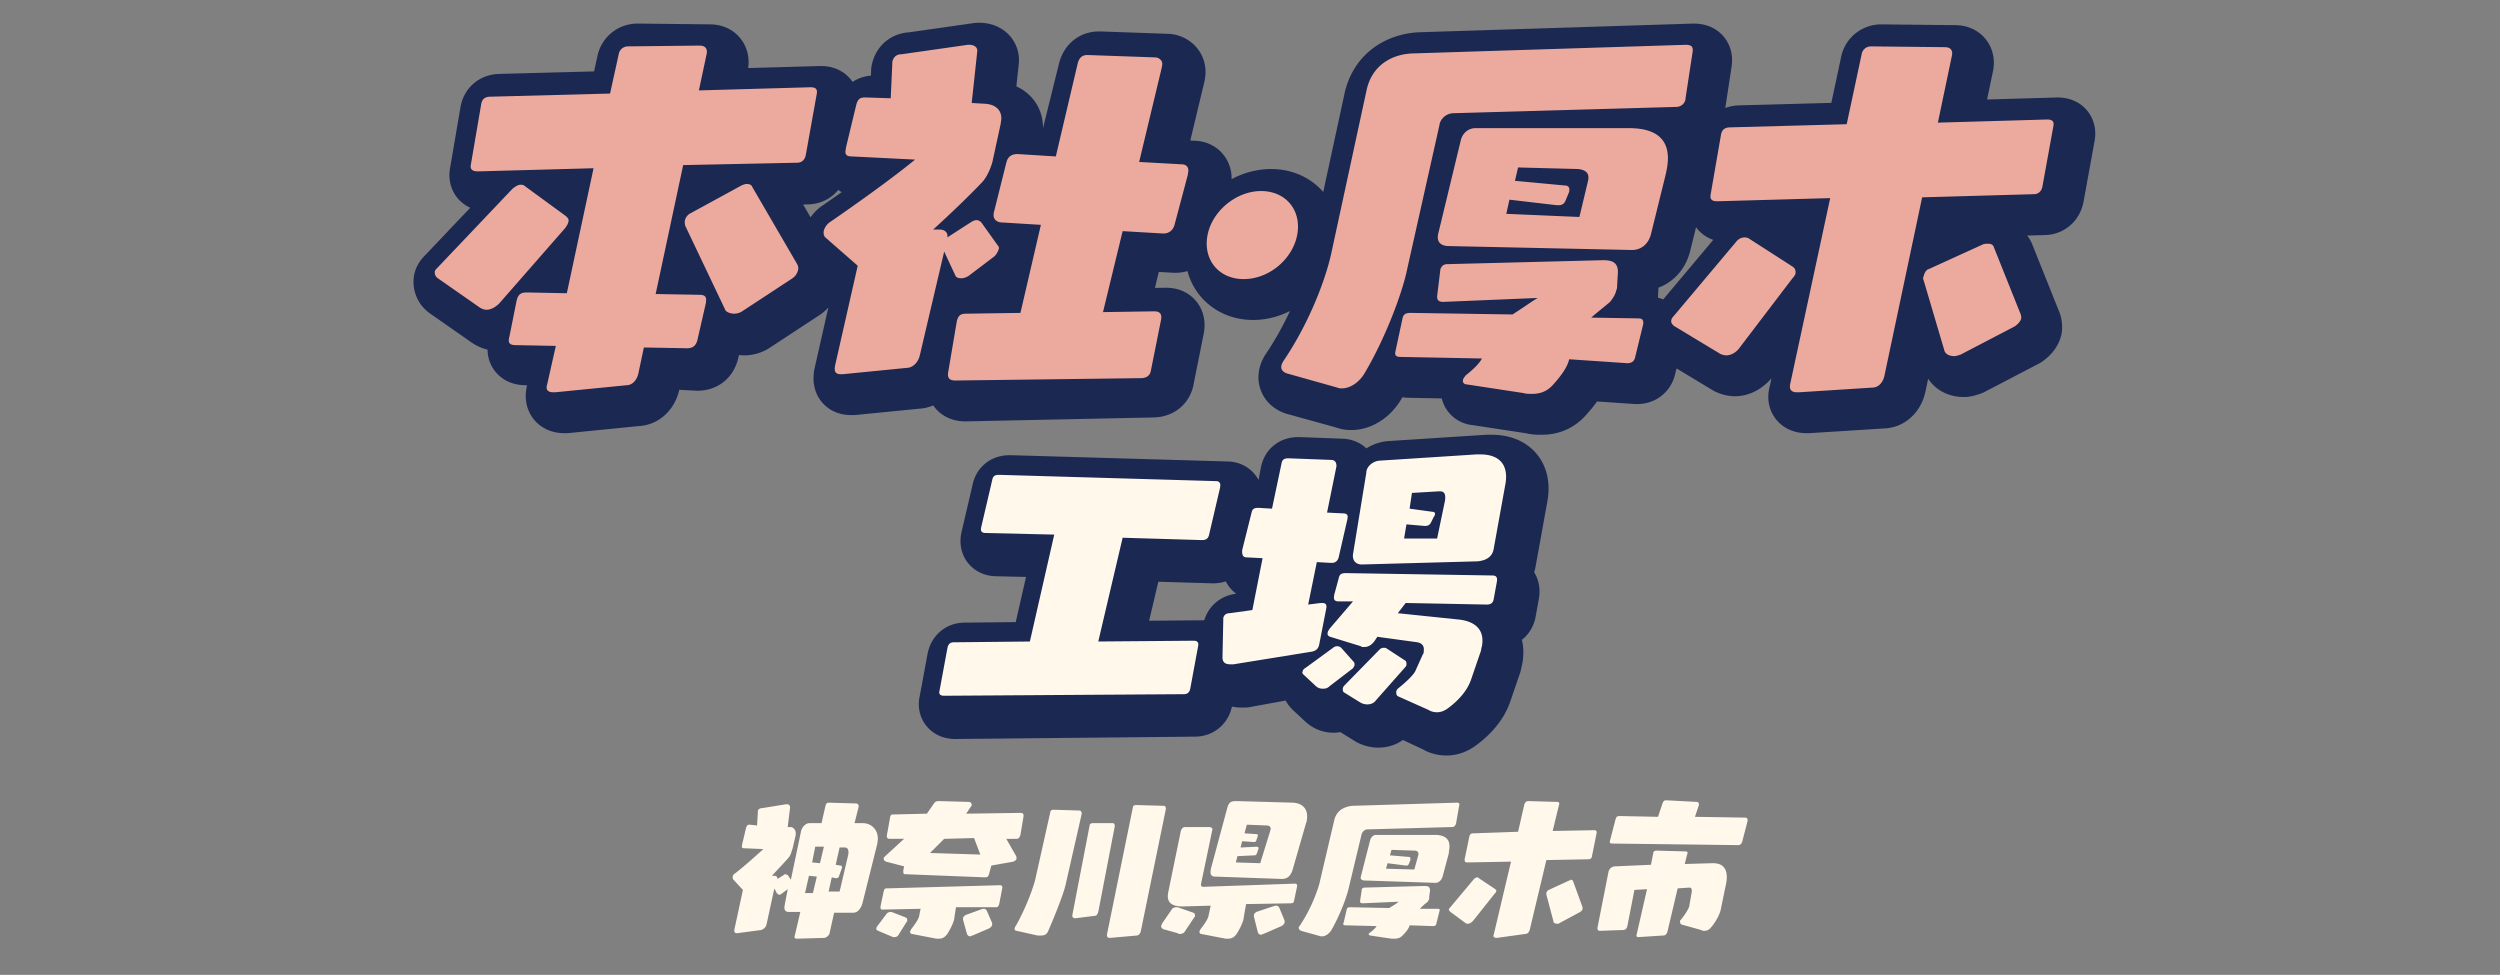
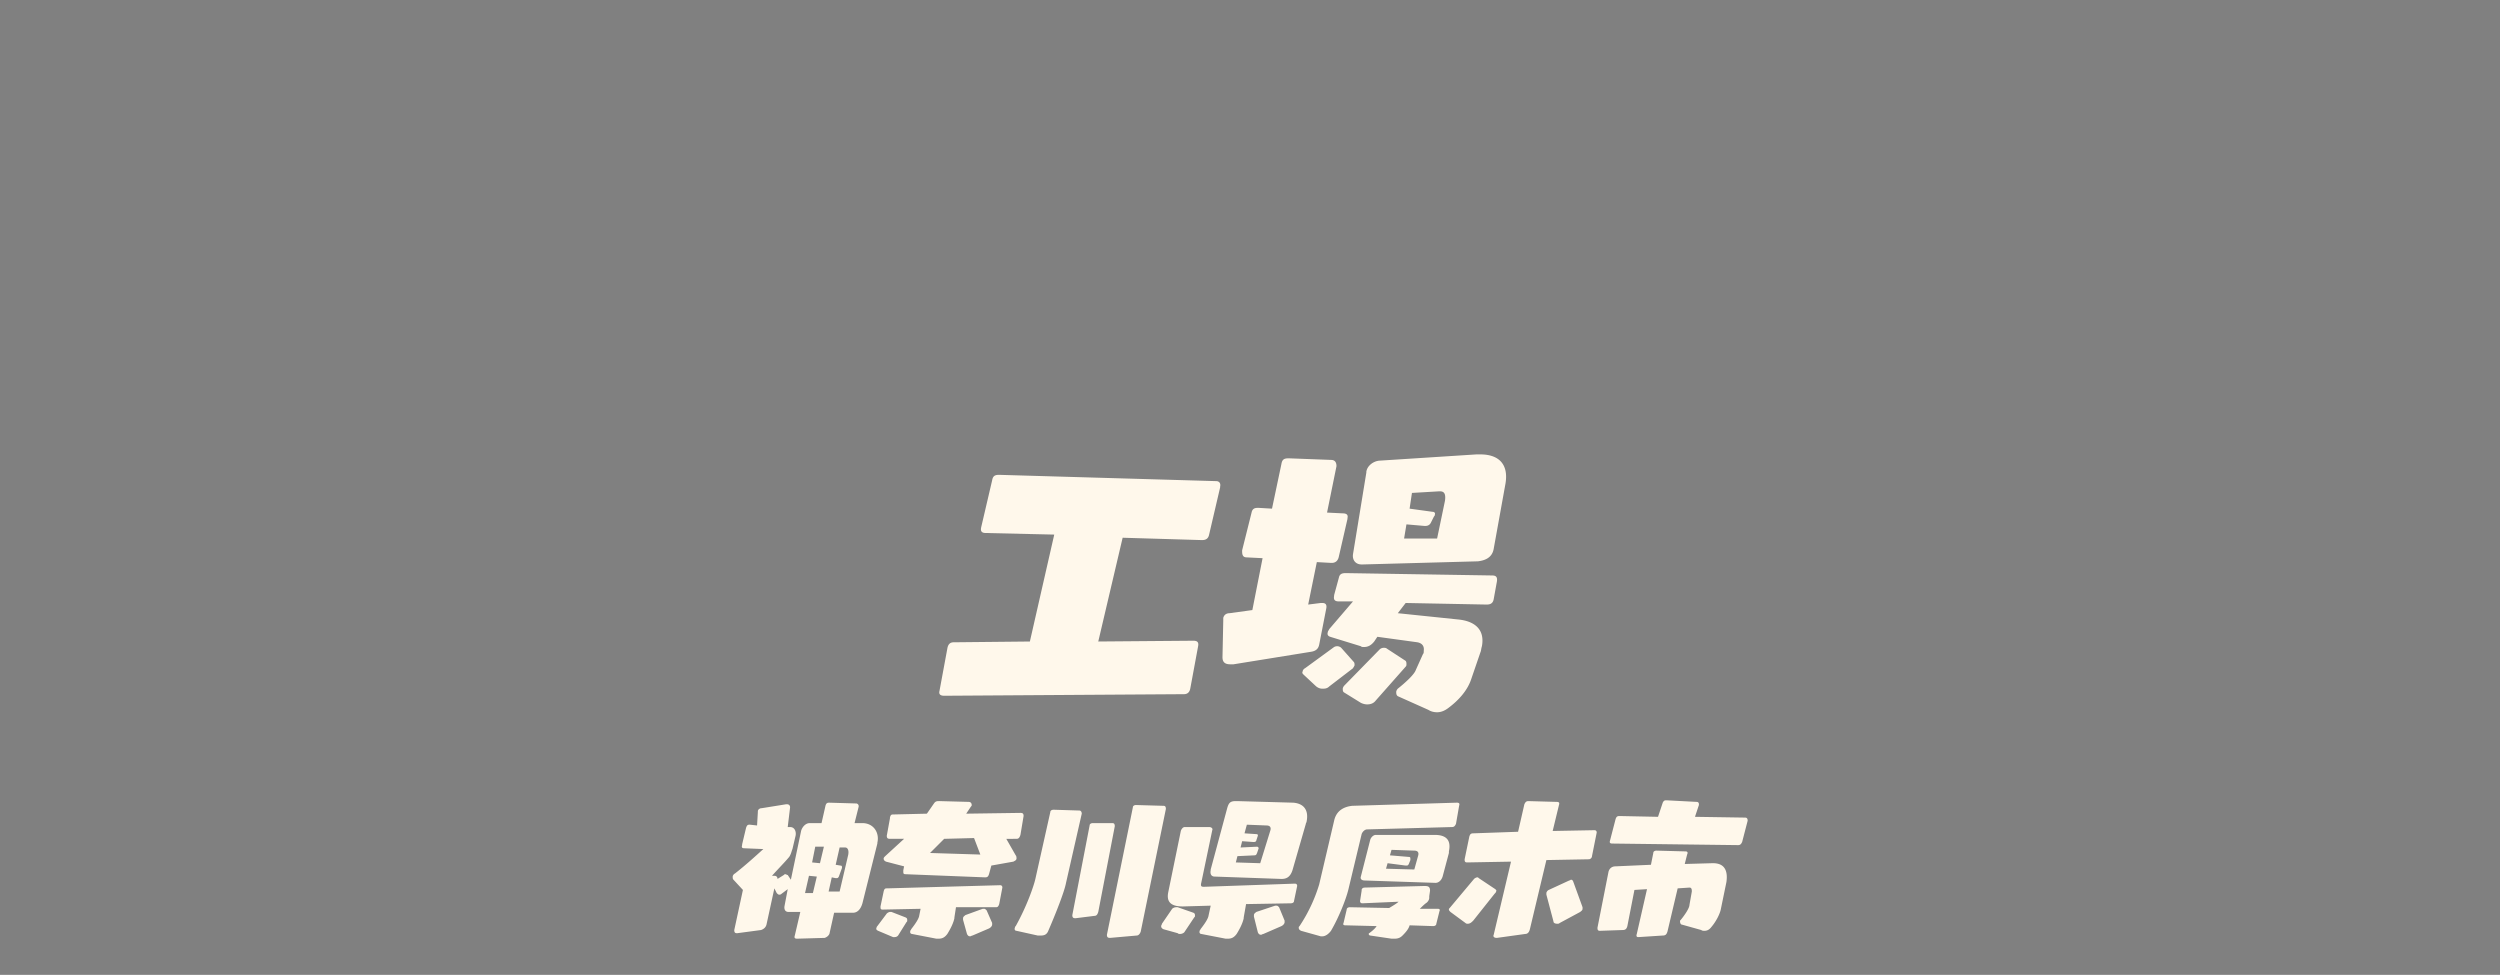
<svg xmlns="http://www.w3.org/2000/svg" xml:space="preserve" id="レイヤー_1" x="0" y="0" style="enable-background:new 0 0 318 124" version="1.1" viewBox="0 0 318 124">
  <rect x="0" y="0" width="318" height="124" fill="#808080" stroke="none" />
  <style>.st0{fill:#1b2851;stroke:#1b2851;stroke-width:8;stroke-linecap:round;stroke-linejoin:round;stroke-miterlimit:10}.st1{fill:#eca99e}.st2{fill:#fff8eb}</style>
-   <path d="M57 36.6a.9.9 0 0 1-.4-.8c0-.2.2-.4.4-.6l9.5-10c.4-.3.7-.5 1-.5.2 0 .4 0 .6.2l5.2 3.8c.2.2.4.4.3.7 0 .2-.2.5-.4.8l-8.4 9.6c-.5.5-1.1.8-1.6.8-.3 0-.6-.1-.9-.3L57 36.6zm26.2 8.8-.7 3.3c-.2.9-.8 1.5-1.5 1.5l-9 .9h-.2c-.8 0-1-.4-.9-1l1.1-4.9-5.1-.2c-.9 0-1-.4-.8-1.1l.9-4.5c.2-.9.6-1.1 1.3-1.1l5.1.1 3.4-15.9-14.7.4c-.9 0-1-.4-.9-.9l1.3-7.6c.1-.7.5-1 1.2-1l15.1-.4 1.1-5c.1-.6.6-1 1.2-1l9.2.1c.7 0 1 .4.9 1l-1 4.7 14.2-.4c.6 0 .9.2.8.8l-1.4 7.8c-.1.6-.5 1-1.1 1l-14.5.4-3.5 16.4 5.6.1c.7 0 .9.3.8.9v.1L90 44.7c-.2.7-.6 1-1.3 1l-5.5-.3zm12.5-4.5c-.3.2-.7.3-1 .3-.5 0-1.1-.2-1.2-.6l-5-10.5c-.1-.2-.1-.5-.1-.7.1-.4.3-.7.6-.9l6.6-3.6c.2-.1.5-.2.7-.2.3 0 .6.1.7.4l5.7 9.8c.1.2.2.5.1.8-.1.4-.3.7-.7 1l-6.4 4.2zM108.5 48.8h-.2c-.6 0-.9-.2-.8-.9v-.1l2.9-12.8-4-3.5c-.3-.2-.4-.6-.3-1 .1-.3.3-.7.7-1 3.5-2.4 8.1-5.7 10.9-8l-8-.4c-.7 0-1-.2-.8-1V20l1.3-5.4c.2-.8.5-1 1.1-1h.2l3.1.1.2-4.4v-.2c.1-.5.4-1 1.2-1l8.4-1.2h.2c.6 0 1.1.3 1 .9l-.7 6.5 1.7.1c1.6.1 2.3 1.1 2 2.4v.1l-1 4.6c-.1.6-.6 2-1.3 2.8-1.7 1.8-4 4-6.3 6.1h.8c.8 0 1.1.5 1 1l3.1-2c.2-.1.4-.2.6-.2.2 0 .5.1.7.4l2 2.8c.2.2.2.4.1.6-.1.3-.3.6-.5.8l-3.3 2.5c-.3.2-.7.3-.9.3-.4 0-.7-.1-.8-.4l-1.4-3-3.1 13.2c-.2.9-.9 1.6-1.7 1.6l-8.1.8zm14.3.8c-.7 0-1-.3-.9-1l1.1-6.5c.2-.9.6-1 1.3-1l6.8-.1 2.6-11.2-4.9-.3c-.8 0-1.2-.5-1.1-1.1v-.1l1.6-6.4c.2-.8.7-1.1 1.4-1.1h.1l4.8.3 3-12.1c.2-.7.6-1 1.2-1h.1l8.5.3c.6 0 1.1.5.9 1.1v.1l-2.9 12.1 5.4.3c.7 0 1 .5.8 1.2v.1l-1.7 6.4c-.2.7-.7 1.1-1.4 1.1h-.1l-5.1-.3-2.5 10.3 6.5-.1c.7 0 1 .3.9 1l-1.3 6.5c-.1.7-.6 1-1.3 1l-23.8.5zM159.4 36.7c-3.1 0-5.2-2.5-4.5-5.6.6-3.1 3.6-5.6 6.8-5.6 3.1 0 5.2 2.5 4.5 5.6-.7 3.1-3.7 5.6-6.8 5.6zM164.8 48.8c-.6-.2-.8-.6-.7-1 0-.1.1-.3.2-.5 3.4-5 5.4-10.5 6.1-13.6l4.5-20.8c.7-3.5 3.5-4.7 5.8-4.8L215.4 7c.7 0 1 .2.9.9l-.9 5.9v.1c-.1.6-.6 1-1.2 1l-28.3.8c-.9 0-1.7.7-1.8 1.5l-3.9 18.3c-.7 3-2.8 8.9-5.5 13.4-.7 1.1-1.8 1.8-2.8 1.8-.2 0-.4 0-.6-.1l-6.5-1.8zm36-1.9c-.2.9-.9 2-2.2 3.4-.7.7-1.5 1-2.5 1-.4 0-.8 0-1.1-.1l-7.2-1.1c-.4 0-.6-.3-.5-.6 0-.1.2-.4.4-.6 1-.8 1.7-1.5 2-2.1l-10.4-.2c-.6 0-.7-.3-.6-.7l.9-4.2c.1-.5.4-.7 1-.7l13 .2c1.4-.9 2.5-1.7 3.2-2.1l-12 .5c-.6 0-.8-.2-.8-.7l.4-3.3v-.1c.1-.3.3-.7.9-.7l19.7-.5h.2c1.2 0 1.8.4 1.8 1.5l-.1 1.7c0 .2 0 .4-.1.6-.1.5-.3 1-.8 1.5-.7.6-1.6 1.3-2.4 2l6 .1c.5 0 .7.2.6.8l-1 4.1c-.1.5-.4.8-1 .8l-7.4-.5zm-15.4-14.4c-1 0-1.5-.5-1.4-1.3v-.1l2.9-12c.2-.9.9-1.6 1.9-1.6h19.5c3.9 0 5.5 1.8 4.8 5.3l-.1.5-1.9 7.7c-.4 1.5-1.5 2-2.4 2l-23.3-.5zm17.7-8.3h0c.2-.9-.2-1.4-1.3-1.5l-7.6-.2-.4 1.7 6.4.6c.4 0 .6.3.5.7v.1l-.5 1.2c-.2.4-.5.5-.8.5h-.2l-6-.7-.4 1.8 9.3.4 1-4.6zM214.1 42.7c-.3-.2-.5-.5-.4-.8 0-.1.1-.3.3-.5l7.9-9.4c.3-.4.7-.6 1.1-.6.1 0 .3 0 .5.1l5.6 3.6c.3.2.4.4.4.8 0 .2-.2.5-.4.7l-6.7 8.8c-.5.6-1.1 1-1.7 1-.3 0-.6-.1-.8-.2l-5.8-3.5zm15.9 8.4h-.2c-.8 0-1-.4-.8-1l5.1-23.7-14.3.4h-.1c-.8 0-.9-.4-.8-.9l1.3-7.5c.1-.7.5-1 1.2-1l14.8-.4 1.9-8.9c.1-.6.6-1 1.2-1l9.4.1c.7 0 1 .4.9 1l-1.8 8.6 13.9-.4c.6 0 .9.2.8.8l-1.4 7.7c-.1.6-.5 1-1.1 1l-14.2.4L241 49c-.2.9-.8 1.5-1.5 1.5l-9.5.6zm20.6-4.8c-.3.1-.6.2-.8.2-.7 0-1.2-.3-1.3-.8l-2.6-8.8c-.1-.2-.1-.4 0-.6.1-.4.3-.8.7-.9l6.8-3.1c.2-.1.5-.1.7-.1.3 0 .6.1.7.4l3.4 8.5c.1.2.1.4.1.6-.1.4-.4.7-.8 1l-6.9 3.6zM121.5 90c-.5 0-.7-.2-.6-.6l1-5.4c.1-.6.4-.8.8-.8l9.7-.1 3.1-13.6-8.7-.2c-.5 0-.7-.2-.6-.7l1.4-6c.1-.6.4-.7.9-.7l27.6.8c.4 0 .6.3.5.7v.1l-1.4 6c-.1.5-.4.7-.9.7l-10.1-.3-3.1 13.1 12.1-.1c.5 0 .7.2.6.7l-1 5.4c-.1.5-.4.7-.8.7l-30.5.3zM158.3 86h-.4c-.6 0-1-.2-1-.9l.1-4.7v-.3c.1-.4.4-.6.8-.6l2.9-.4 1.3-6.6-2-.1c-.5 0-.6-.3-.6-.8v-.1l1.2-4.8c.1-.5.4-.6.8-.6h.1l1.7.1 1.1-5.9c.1-.6.4-.7.9-.7h.1l5.3.2c.5 0 .7.3.7.8l-1.2 5.9 2 .1c.5 0 .7.2.6.6v.1l-1.1 4.8c-.1.5-.4.8-.9.8h-.1l-1.8-.1-1.1 5.4 1.6-.2h.2c.4 0 .6.2.5.7l-.9 4.6c-.1.5-.4.8-1 .9l-9.8 1.8zm12.2 2.8c-.3.3-.6.4-.9.4-.4 0-.7-.2-.9-.4l-1.5-1.4c-.1-.1-.2-.2-.1-.4 0-.1.1-.3.3-.4l3.7-2.7c.2-.1.3-.1.4-.1.2 0 .4.1.5.2l1.6 1.7c.1.1.1.3.1.4 0 .1-.1.2-.2.4l-3 2.3zm8.8 1.3c-.3-.1-.3-.4-.3-.6 0-.1.1-.3.2-.4 1-.8 2.1-1.8 2.3-2.4l.9-2c.1-.1.1-.2.1-.4.1-.7-.3-1-.8-1.1l-5.1-.7-.4.6c-.4.5-.8.7-1.3.7-.2 0-.3 0-.4-.1l-3.9-1.2c-.3-.1-.4-.3-.3-.6 0-.1.1-.2.2-.4l3-3.5h-1.8c-.5 0-.7-.2-.6-.7v-.1l.6-2.2c.1-.5.4-.6.9-.6l18.6.3c.5 0 .7.2.6.8l-.4 2.2c-.1.6-.5.7-.9.7l-10.5-.2-1 1.3 7.7.8c2 .2 3.4 1.2 3 3.4-.1.3-.1.6-.2.8l-1.2 3.5c-.5 1.4-1.6 2.6-2.8 3.5-.5.4-1 .6-1.5.6-.4 0-.8-.1-1.1-.3l-3.6-1.7zm-2.9.5c-.3.4-.7.5-1.1.5-.3 0-.6-.1-.8-.2l-2.1-1.3c-.2-.1-.2-.3-.2-.5 0-.1.1-.3.2-.4l4.5-4.6c.1-.1.3-.2.5-.2.1 0 .3 0 .4.1l2.3 1.5c.2.1.2.3.2.5 0 .1 0 .2-.1.3l-3.8 4.3zm15-19.3c-.2 1.2-1.2 1.5-2 1.6l-14.7.4h-.1c-.8 0-1.2-.6-1.1-1.3l1.7-10.4v-.1c.1-.7.8-1.3 1.6-1.4l12.4-.8h.5c2.4 0 3.6 1.3 3.2 3.7l-1.5 8.3h0zm-6.2-6.2c.1-.7 0-1.2-.6-1.2h-.1l-3.4.2-.3 2 2.9.4c.3 0 .4.2.3.4 0 .1 0 .1-.1.2l-.4.8c-.1.2-.3.4-.7.4h-.1l-2.3-.2-.3 1.8h4.2l.9-4.8z" class="st0" />
-   <path d="M55.7 35.4a.9.9 0 0 1-.4-.8c0-.2.2-.4.4-.6l9.5-10c.4-.3.7-.5 1-.5.2 0 .4 0 .6.2l5.2 3.8c.2.2.4.4.3.7 0 .2-.2.5-.4.8l-8.4 9.6c-.5.5-1.1.8-1.6.8-.3 0-.6-.1-.9-.3l-5.3-3.7zm26.2 8.8-.7 3.3c-.2.9-.8 1.5-1.5 1.5l-9.1.9h-.2c-.8 0-1-.4-.8-1l1.1-4.9-5.1-.1c-.9 0-1-.4-.8-1.1l.9-4.5c.2-.9.6-1.1 1.3-1.1l5.1.1 3.4-15.9-14.7.4c-.9 0-1-.4-.9-.9l1.3-7.6c.1-.7.5-1 1.2-1l15.2-.4 1.1-5c.1-.6.6-1 1.2-1l9.1-.1c.7 0 1 .4.9 1l-1 4.7 14.2-.4c.6 0 .9.2.8.8l-1.4 7.8c-.1.6-.5 1-1.1 1l-14.5.3-3.5 16.4 5.6.1c.7 0 .9.3.8.9v.1l-1.1 4.8c-.2.7-.6 1-1.3 1l-5.5-.1zm12.5-4.6c-.3.2-.7.3-1 .3-.5 0-1.1-.2-1.2-.6l-5-10.5c-.1-.2-.1-.5-.1-.7.1-.4.3-.7.6-.9l6.6-3.6c.2-.1.5-.2.7-.2.3 0 .6.1.7.4l5.7 9.8c.1.2.2.5.1.8-.1.4-.3.7-.7 1l-6.4 4.2zM107.2 47.6h-.2c-.6 0-.9-.2-.8-.9v-.1l2.9-12.8-4-3.5c-.3-.2-.4-.6-.3-1 .1-.3.3-.7.7-1 3.5-2.4 8.1-5.7 10.9-8l-8-.4c-.7 0-1-.2-.8-1v-.1l1.3-5.4c.2-.8.5-1 1.1-1h.2l3.1.1.2-4.4v-.2c.1-.5.4-1 1.2-1l8.4-1.2h.2c.6 0 1.1.3 1 .9l-.7 6.5 1.7.1c1.6.1 2.3 1.1 2 2.4v.1l-1 4.6c-.1.6-.6 2-1.3 2.8-1.7 1.8-4 4-6.3 6.1h.8c.8 0 1.1.5 1 1l3.1-2c.2-.1.4-.2.6-.2.2 0 .5.1.7.4l2 2.8c.2.2.2.4.1.6-.1.3-.3.6-.5.8l-3.3 2.5c-.3.2-.7.3-.9.3-.4 0-.7-.1-.8-.4l-1.4-3-3.1 13.2c-.2.9-.9 1.6-1.7 1.6l-8.1.8zm14.3.8c-.7 0-1-.3-.9-1l1.1-6.5c.2-.9.6-1 1.3-1l6.8-.1 2.6-11.2-4.9-.3c-.8 0-1.2-.5-1.1-1.1v-.1l1.6-6.4c.2-.8.7-1.1 1.4-1.1h.1l4.8.3L137.1 8c.2-.7.6-1 1.2-1h.1l8.5.3c.6 0 1.1.5.9 1.1v.1l-2.9 12.1 5.4.3c.7 0 1 .5.8 1.2v.1l-1.7 6.4c-.2.7-.7 1.1-1.4 1.1h-.1l-5.1-.3-2.5 10.3 6.5-.1c.7 0 1 .3.9 1l-1.3 6.5c-.1.7-.6 1-1.3 1l-23.6.3zM158.2 35.5c-3.2 0-5.2-2.5-4.6-5.6.6-3.1 3.7-5.6 6.8-5.6 3.2 0 5.2 2.5 4.6 5.6-.6 3.1-3.6 5.6-6.8 5.6zM163.7 47.5c-.6-.2-.8-.6-.7-1 0-.1.1-.3.2-.5 3.4-5 5.4-10.5 6.1-13.6l4.5-20.8c.7-3.5 3.5-4.7 5.8-4.8l34.8-1.1c.7 0 1 .2.9.9l-.9 5.9v.1c-.1.6-.6 1-1.2 1l-28.3.8c-.9 0-1.7.7-1.8 1.5L179 34.2c-.6 3-2.8 8.9-5.5 13.4-.7 1.1-1.8 1.8-2.8 1.8-.2 0-.4 0-.6-.1l-6.4-1.8zm35.9-1.8c-.2.9-.9 2-2.2 3.4-.7.7-1.5 1-2.5 1-.4 0-.8 0-1.1-.1l-7.2-1.1c-.4 0-.6-.3-.5-.6 0-.1.2-.4.4-.6 1-.8 1.7-1.5 2-2.1l-10.4-.2c-.6 0-.7-.3-.6-.7l.9-4.2c.1-.5.4-.7 1-.7l13 .2c1.4-.9 2.5-1.7 3.2-2.1l-12 .5c-.6 0-.8-.2-.8-.7l.4-3.3v-.1c.1-.3.3-.7.9-.7l19.7-.5h.2c1.2 0 1.8.4 1.8 1.5l-.1 1.7c0 .2 0 .4-.1.6-.1.5-.4 1-.8 1.5-.7.6-1.6 1.3-2.4 2l6 .1c.5 0 .7.2.6.8l-1 4.1c-.1.5-.4.8-1 .8l-7.4-.5zm-15.3-14.4c-1 0-1.5-.5-1.4-1.3v-.1l2.9-12c.2-.9.9-1.6 1.9-1.6h19.5c3.9 0 5.5 1.8 4.8 5.3l-.1.5-1.9 7.7c-.4 1.5-1.5 2-2.4 2l-23.3-.5zM202 23c.2-.9-.2-1.4-1.3-1.5l-7.6-.2-.4 1.7 6.4.6c.4 0 .6.3.5.7v.1l-.5 1.2c-.2.4-.5.5-.8.5h-.3l-6-.7-.4 1.8 9.3.4L202 23zM213 41.5c-.3-.2-.5-.5-.4-.8 0-.1.1-.3.3-.5l7.9-9.4c.3-.4.7-.6 1.1-.6.1 0 .3 0 .5.1l5.6 3.6c.3.2.4.4.4.8 0 .2-.2.5-.4.7l-6.7 8.8c-.4.6-1.1 1-1.7 1-.3 0-.6-.1-.8-.2l-5.8-3.5zm15.8 8.4h-.2c-.8 0-1-.4-.9-1l5.1-23.7-14.3.4h-.1c-.8 0-.9-.4-.8-.9l1.3-7.5c.1-.7.5-1 1.2-1l14.8-.4 1.9-8.9c.1-.6.6-1 1.2-1l9.4.1c.7 0 1 .4.9 1l-1.8 8.6 13.9-.4c.6 0 .9.2.8.8l-1.4 7.7c-.1.6-.5 1-1.1 1l-14.2.4-4.8 22.7c-.2.9-.8 1.5-1.5 1.5l-9.4.6zm20.6-4.8c-.3.1-.6.2-.8.2-.7 0-1.2-.3-1.3-.8l-2.6-8.8c-.1-.2-.1-.4 0-.6.1-.4.3-.8.7-.9l6.8-3.1c.2-.1.5-.1.7-.1.3 0 .6.1.7.4l3.4 8.5c.1.2.1.4.1.6-.1.4-.4.7-.8 1l-6.9 3.6z" class="st1" />
  <path d="M120.1 88.5c-.5 0-.7-.2-.6-.6l1-5.4c.1-.6.4-.8.8-.8l9.7-.1 3.1-13.6-8.7-.2c-.5 0-.7-.2-.6-.7l1.4-6c.1-.6.4-.7.9-.7l27.6.8c.4 0 .6.3.5.7v.1l-1.4 6c-.1.5-.4.7-.9.7l-10.1-.3-3.1 13.2 12.1-.1c.5 0 .7.2.6.7l-1 5.4c-.1.5-.4.7-.8.7l-30.5.2zM156.9 84.5h-.4c-.6 0-1-.2-1-.9l.1-4.7v-.3c.1-.4.4-.6.8-.6l2.9-.4 1.3-6.6-2-.1c-.5 0-.6-.3-.6-.8V70l1.2-4.8c.1-.5.4-.6.8-.6h.1l1.7.1L163 59c.1-.6.4-.7.9-.7h.1l5.3.2c.5 0 .7.3.7.8l-1.2 5.9 2 .1c.5 0 .7.2.6.6v.1l-1.1 4.8c-.1.5-.4.8-.9.8h-.1l-1.8-.1-1.1 5.4 1.6-.2h.2c.4 0 .6.2.5.7l-.9 4.6c-.1.5-.4.8-1 .9l-9.9 1.6zm12.2 2.8c-.3.3-.6.3-.9.3-.4 0-.7-.2-.9-.4l-1.5-1.4c-.1-.1-.2-.2-.1-.4 0-.1.1-.3.3-.4l3.7-2.7c.2-.1.3-.1.4-.1.2 0 .4.1.5.2l1.6 1.8c.1.1.1.3.1.4 0 .1-.1.2-.2.4l-3 2.3zm8.8 1.3c-.3-.1-.3-.4-.3-.6 0-.1.1-.3.2-.4 1-.8 2.1-1.8 2.3-2.4l.9-2c.1-.1.1-.2.1-.4.1-.7-.3-1-.8-1.1l-5.1-.7-.4.6c-.4.5-.8.7-1.3.7-.2 0-.3 0-.4-.1l-3.9-1.2c-.3-.1-.4-.3-.3-.6 0-.1.1-.2.2-.4l3-3.5h-1.8c-.5 0-.7-.2-.6-.7v-.1l.6-2.2c.1-.5.4-.6.9-.6l18.6.3c.5 0 .7.2.6.8l-.4 2.2c-.1.6-.5.7-.9.7l-10.3-.2-1 1.3 7.7.8c2 .2 3.4 1.2 3 3.4-.1.3-.1.6-.2.8l-1.2 3.5c-.5 1.4-1.6 2.6-2.8 3.5-.5.4-1 .6-1.5.6-.4 0-.8-.1-1.1-.3l-3.8-1.7zm-2.9.5c-.3.4-.7.5-1.1.5-.3 0-.6-.1-.8-.2l-2.1-1.3c-.2-.1-.2-.3-.2-.5 0-.1.1-.3.2-.4l4.5-4.6c.1-.1.3-.2.5-.2.1 0 .3 0 .4.1l2.3 1.5c.2.1.2.3.2.5 0 .1 0 .2-.1.3l-3.8 4.3zm15-19.3c-.2 1.2-1.2 1.5-2 1.6l-14.7.4h-.1c-.8 0-1.2-.6-1.1-1.3l1.7-10.4V60c.1-.7.8-1.3 1.6-1.4l12.4-.8h.5c2.4 0 3.6 1.3 3.2 3.7l-1.5 8.3zm-6.2-6.1c.1-.7 0-1.2-.6-1.2h-.2l-3.4.2-.3 2 2.9.4c.3 0 .4.2.3.4 0 .1 0 .1-.1.2l-.4.8c-.1.2-.3.4-.7.4h-.1l-2.3-.2-.3 1.8h4.2l1-4.8zM101.4 119.4c-.3 0-.4-.1-.3-.4l.7-3h-1.5c-.4 0-.6-.3-.5-.8l.4-2.1-.8.6c-.1.1-.2.1-.3.1-.1 0-.2-.1-.3-.2l-.3-.6-1 4.6c-.1.4-.4.6-.7.7l-3 .4h-.1c-.2 0-.3-.1-.3-.4l1.1-5.1-1.2-1.3c-.1-.1-.1-.2-.1-.4 0-.1.1-.3.3-.4 1.4-1.1 2.6-2.2 3.6-3.1l-2.4-.1c-.3 0-.4-.1-.3-.4v-.1l.5-2.1c.1-.3.2-.4.4-.4h.1l.9.1.1-1.7v-.1c0-.2.2-.4.5-.4l3.1-.5h.1c.2 0 .4.1.4.4l-.3 2.5h.3c.6 0 .8.6.7 1.1l-.4 1.7c-.1.2-.2.8-.5 1.1-.5.6-1.3 1.4-2.1 2.3h.3c.3 0 .4.2.4.4l.8-.5c.1-.1.1-.1.2-.1s.2.1.3.1l.4.6 1.3-6.2c.1-.4.5-1 1.1-1h1.5l.5-2.2c.1-.4.3-.4.5-.4l3.4.1c.2 0 .4.2.3.5l-.5 2h1c1.4 0 2.2 1.2 1.9 2.5v.1l-1.9 7.6c-.2.7-.6 1.2-1.2 1.2h-2.4l-.6 2.7c-.1.2-.3.4-.6.5l-3.5.1zm2.5-7.9-1-.1-.5 2.2h1l.5-2.1zm.9-3.8h-1.1l-.4 2 1 .1.5-2.1zm3.1 1c.1-.6-.1-.9-.4-.9h-.7l-.5 2.2.6.1c.2 0 .2.1.2.3l-.4 1.1c-.1.2-.2.2-.3.2h-.1l-.5-.1-.4 1.8h1.4l1.1-4.7zM111.7 118.4c-.2-.1-.3-.2-.2-.4 0-.1.1-.2.1-.2l1.2-1.6c.1-.1.3-.2.4-.2h.2l1.8.7c.2.1.2.2.2.4 0 .1 0 .1-.1.2l-1 1.6c-.1.2-.3.3-.5.3h-.2l-1.9-.8zm9.9-3-.2 1.3v.1c-.1.5-.4 1.2-.9 2-.3.4-.6.6-1.1.6h-.3l-3.1-.6c-.1 0-.3-.1-.2-.4 0-.1.1-.1.1-.2.7-.9.9-1.3 1-1.6l.2-1-4.8.1c-.3 0-.3-.1-.3-.4l.4-1.9c.1-.4.2-.4.5-.4l14.3-.4c.2 0 .3.1.3.3l-.4 2.1c-.1.3-.2.4-.4.4h-5.1zm4.5-5.3-.3 1.1c-.1.3-.2.4-.5.4l-10.1-.4c-.3 0-.3-.1-.3-.4v-.1l.1-.5-2.3-.6c-.2-.1-.3-.2-.3-.4 0-.1.1-.2.2-.3l2.4-2.2h-1.8c-.3 0-.4-.1-.4-.4l.4-2.2v-.1c.1-.4.2-.4.5-.4l4.2-.1.9-1.3c.2-.3.4-.3.7-.3l3.7.1c.3 0 .4.2.4.4 0 .1 0 .1-.1.2l-.6.9 6.9-.1c.3 0 .4.1.4.4l-.4 2.4c-.1.3-.2.5-.5.5H128l1.2 2.1c.1.1.1.3.1.4 0 .2-.2.3-.4.4l-2.8.5zm-2.2-3.5-3.8.1-1.8 1.8 6.4.2-.8-2.1zm-.2 12.4c-.1 0-.2.1-.3.1-.2 0-.3-.1-.4-.3l-.5-1.8v-.2c0-.2.2-.3.3-.4l2.2-.8h.2c.1 0 .2.1.3.2l.7 1.6v.2c0 .2-.2.4-.4.5l-2.1.9zM129.3 118.4c-.2 0-.3-.2-.2-.4 0-.1 0-.1.1-.2 1.4-2.5 2.3-5.1 2.5-6l1.9-8.5c0-.2.2-.3.4-.3h.1l3.2.1c.2 0 .3.2.3.4l-2 8.8c-.2 1.1-1.3 3.9-2.3 6.2-.2.4-.5.5-.9.5h-.4l-2.7-.6zm7.5-1.6c-.3 0-.4-.1-.4-.4l2.2-11.4c0-.2.2-.3.4-.3h2.5c.2 0 .3.1.3.4l-2.1 10.9c-.1.3-.2.5-.5.5l-2.4.3zm4.4 2.5c-.3 0-.4-.1-.4-.4l3.3-16.2c0-.2.2-.3.4-.3l3.5.1c.2 0 .3.1.3.4l-3.2 15.6c-.1.3-.3.5-.5.5l-3.4.3zM148 118.2c-.2-.1-.3-.2-.3-.4 0-.1.1-.2.1-.3l1.3-1.9c.1-.1.3-.2.5-.2h.2l2 .7c.2.1.2.2.2.4 0 .1 0 .1-.1.2l-1.2 1.8c-.1.2-.4.3-.6.3-.1 0-.2 0-.3-.1l-1.8-.5zm16.6-3.6c0 .2-.2.3-.4.3l-5.7.1-.3 1.7v.1c-.1.5-.4 1.2-.9 2-.3.4-.6.6-1.1.6h-.3l-3.1-.6c-.1 0-.3-.1-.2-.4 0-.1.1-.1.1-.2.7-.9.9-1.3 1-1.6l.3-1.4-3.5.1h-.1c-1.7 0-2-.8-1.8-1.8l1.6-7.8c.1-.3.3-.5.5-.5h3.1c.3 0 .5.2.4.4l-1.4 6.7c-.1.4 0 .5.3.5h.1l11.5-.4c.2 0 .3.1.3.3l-.4 1.9zm-1.6-2.8-8.5-.3c-.4 0-.6-.3-.5-.8v-.1l2.1-7.8c.2-.7.4-.9 1.1-.9h.2l7.1.2c1.3.1 2 .9 1.7 2.4 0 .1-.1.2-.1.3l-1.7 5.9c-.3.9-.8 1.1-1.4 1.1zm-1.4-6.2c.1-.4-.1-.6-.5-.6l-2.5-.1-.3 1.1 1.5.1c.2 0 .2.1.2.2l-.2.6c0 .1-.1.2-.3.2h-.1l-1.4-.1-.2.8 2.1-.1c.1 0 .2.1.2.2l-.2.6c-.1.2-.1.3-.4.3l-2.1.1-.2.8 3.1.1 1.3-4.2zm-.9 13.2c-.1 0-.2.1-.3.1-.2 0-.3-.1-.4-.3l-.5-2v-.2c0-.2.2-.3.3-.4l2.4-.8h.2c.1 0 .2.1.3.2l.7 1.7v.2c0 .2-.2.4-.4.5l-2.3 1zM165.5 118.4c-.2-.1-.3-.2-.3-.4 0-.1 0-.1.1-.2a20 20 0 0 0 2.5-5.3l1.9-8.1c.3-1.4 1.4-1.8 2.3-1.9l13.3-.4c.3 0 .4.1.3.4l-.4 2.3c-.1.2-.2.4-.5.4l-10.8.3c-.3 0-.6.3-.7.6l-1.7 7.1c-.3 1.2-1.2 3.5-2.2 5.2-.3.4-.7.7-1.1.7h-.2l-2.5-.7zm13.8-.7c-.1.4-.4.8-.9 1.3-.3.3-.6.4-1 .4h-.4l-2.7-.4c-.1 0-.2-.1-.2-.2s.1-.1.2-.2c.4-.3.7-.6.8-.8l-4-.1c-.2 0-.3-.1-.2-.3l.4-1.7c0-.2.2-.3.4-.3l5 .1c.5-.3 1-.6 1.2-.8l-4.6.2c-.2 0-.3-.1-.3-.3l.2-1.3v-.1c0-.1.1-.3.4-.3l7.5-.2h.1c.5 0 .7.1.7.6l-.1.7v.2c0 .2-.1.4-.3.6-.3.2-.6.5-.9.8h2.3c.2 0 .3.1.2.3l-.4 1.6c0 .2-.2.3-.4.3l-3-.1zm-5.7-5.7c-.4 0-.6-.2-.5-.5l1.2-4.7c.1-.3.4-.6.7-.6h7.5c1.5 0 2.1.7 1.8 2.1v.2l-.8 3c-.2.6-.6.8-.9.8l-9-.3zm6.8-3.2c.1-.4-.1-.6-.5-.6l-2.9-.1-.2.7 2.4.2c.2 0 .2.1.2.3v.1l-.2.5c-.1.2-.2.2-.3.2h-.1l-2.3-.3-.2.7 3.6.1.5-1.8zM184.5 116c-.1-.1-.2-.2-.2-.3 0-.1 0-.1.1-.2l3.1-3.7c.1-.1.3-.2.4-.2.1 0 .1 0 .2.1l2.1 1.4c.1.1.2.2.1.3 0 .1-.1.2-.2.3l-2.7 3.4c-.2.2-.4.4-.7.4-.1 0-.2 0-.3-.1l-1.9-1.4zm5.9 3.3c-.4 0-.5-.2-.4-.4l2.2-9.3-5.5.1h-.1c-.3 0-.3-.2-.3-.4l.6-2.9c.1-.3.2-.4.5-.4l5.7-.2.8-3.5c.1-.2.2-.4.5-.4l3.6.1c.3 0 .4.1.3.4l-.8 3.3 5.3-.1c.2 0 .3.1.3.3l-.6 3c0 .2-.2.4-.4.4l-5.4.1-2.1 8.8c-.1.4-.3.6-.6.6l-3.6.5zm8-1.9c-.1.1-.2.1-.3.1-.3 0-.5-.1-.5-.3l-.9-3.4v-.2c0-.1.1-.3.3-.4l2.6-1.2c.1 0 .2-.1.2-.1.1 0 .2 0 .3.2l1.2 3.3v.2c0 .2-.2.3-.3.4l-2.6 1.4zM213.9 117.6c-.1 0-.2-.2-.2-.4 0-.1 0-.1.1-.2.5-.6 1.1-1.5 1.1-1.9l.3-1.7c0-.2 0-.5-.3-.5l-1.5.1-1.3 5.5c-.1.3-.2.5-.6.5l-3.1.2c-.2 0-.3-.1-.2-.4l1.3-5.7-1.6.1-.9 4.6c-.1.4-.3.5-.6.5l-2.9.1c-.3 0-.3-.2-.3-.4l1.4-7.1c.1-.4.4-.7.9-.7l4.5-.2.3-1.5c0-.2.2-.3.4-.3l3.7.1c.3 0 .3.2.2.4l-.3 1.2 3.5-.1h.1c1.5 0 1.9 1 1.7 2.4l-.7 3.4c-.1.6-.6 1.6-1.2 2.3-.3.4-.6.5-.9.5-.1 0-.3 0-.4-.1l-2.5-.7zm-8.8-10.3c-.3 0-.4-.1-.3-.4l.7-2.7c.1-.3.2-.4.5-.4l4.9.1.6-1.8c.1-.2.2-.3.4-.3h.1l3.8.2c.2 0 .3.1.3.3v.1l-.5 1.5 6.4.1c.3 0 .3.3.3.4l-.7 2.7c-.1.2-.2.4-.5.4l-16-.2z" class="st2" />
</svg>